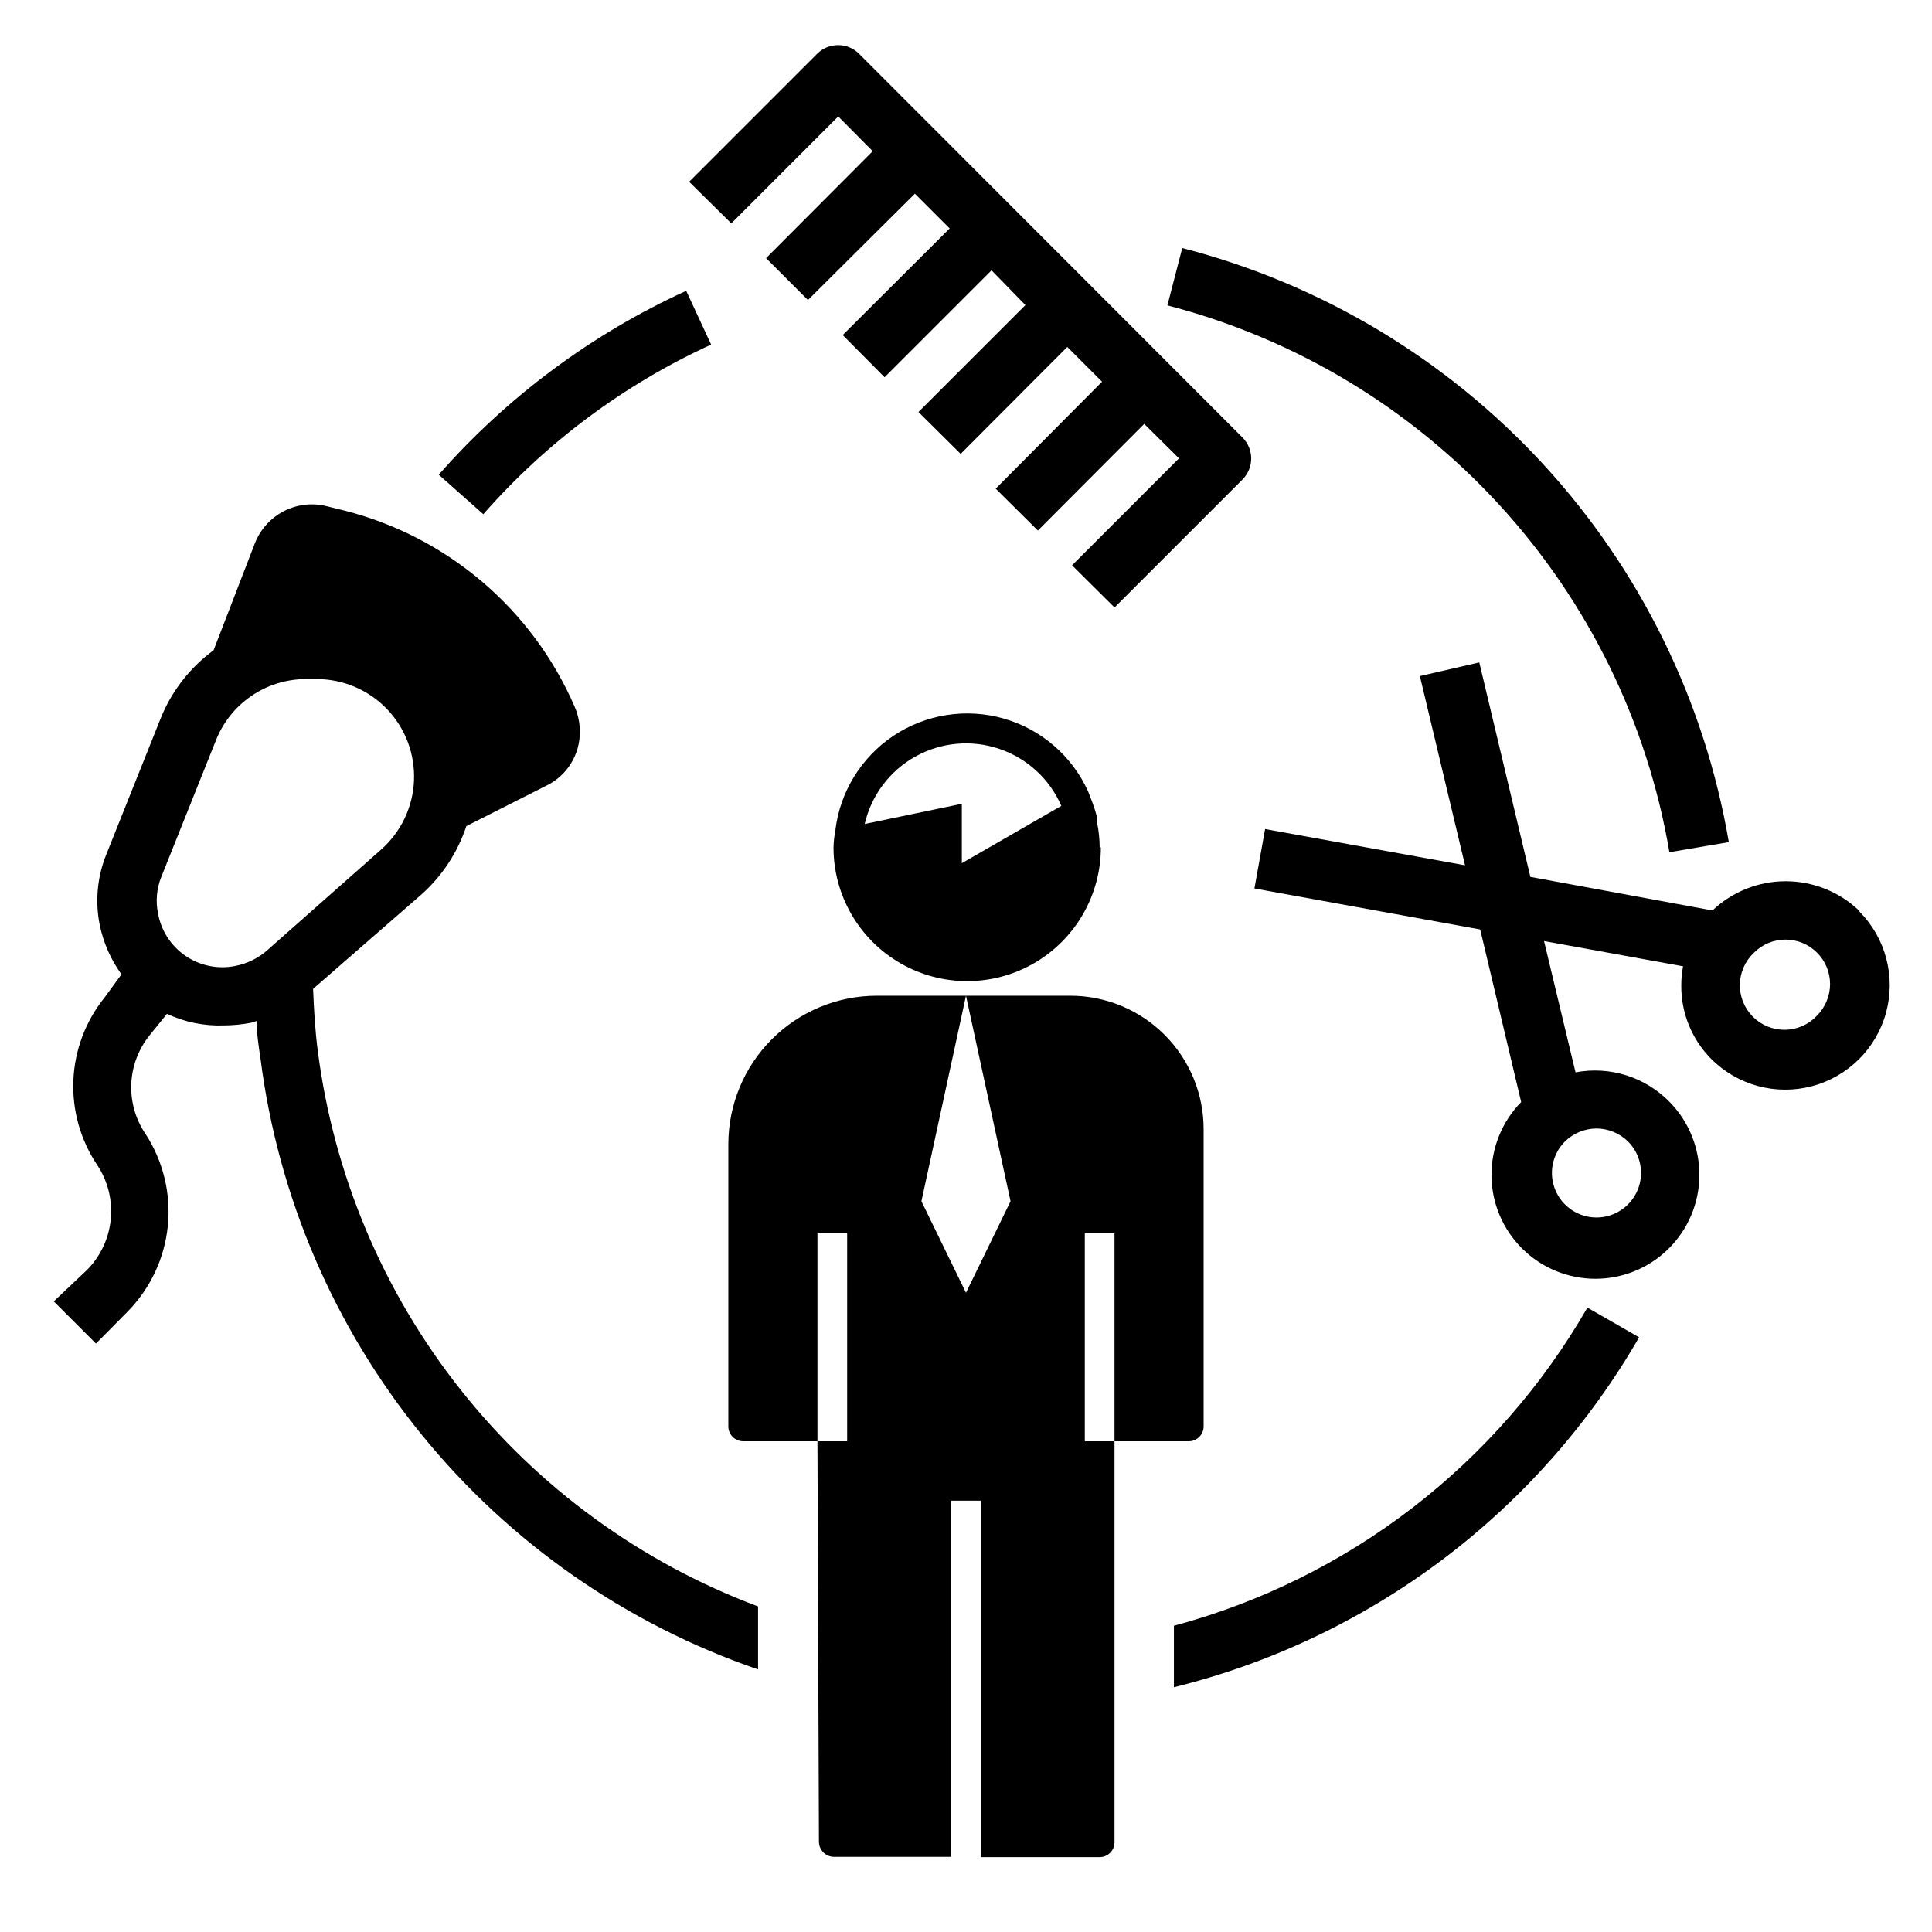
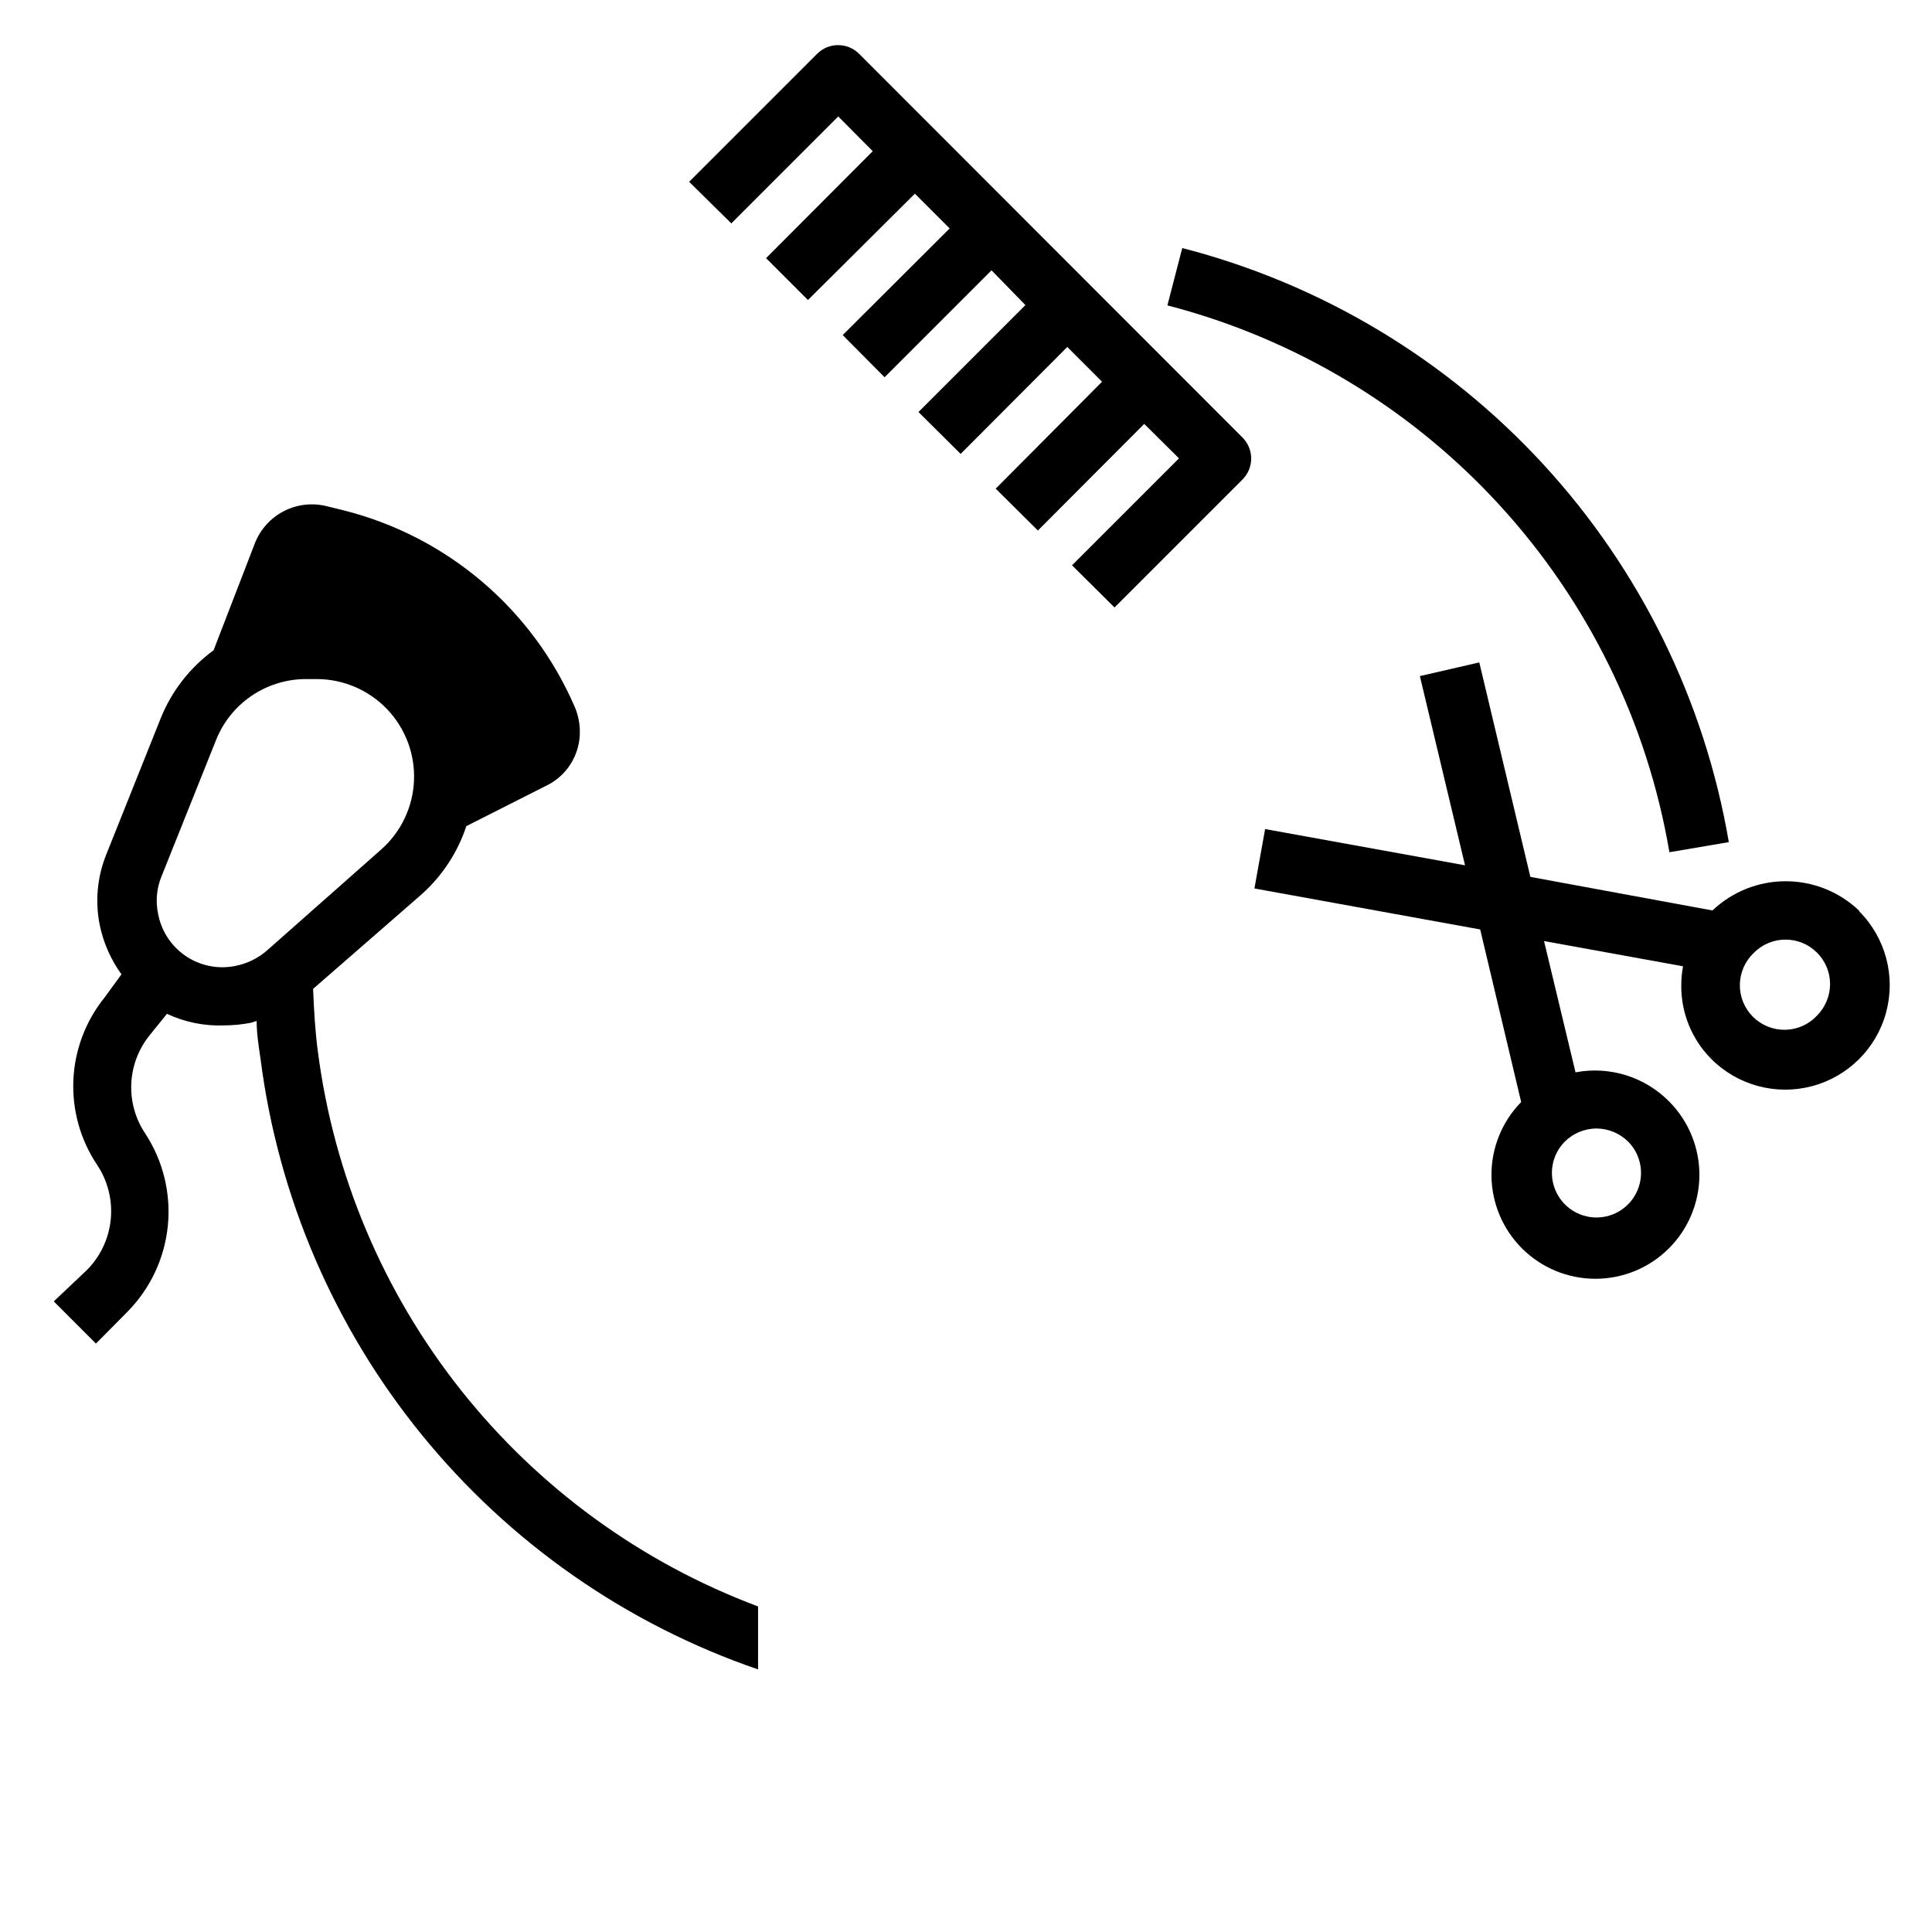
<svg xmlns="http://www.w3.org/2000/svg" fill="#000000" width="800px" height="800px" version="1.1" viewBox="144 144 512 512">
  <g>
-     <path d="m455.1 574.84v16.297c25.734-6.359 49.918-17.852 71.105-33.785 21.184-15.938 38.93-35.984 52.172-58.949l-13.699-7.871c-11.82 20.57-27.586 38.605-46.387 53.07-18.805 14.469-40.277 25.082-63.191 31.238z" />
    <path d="m371.66 158.25c-3.07-3.055-8.031-3.055-11.102 0l-33.926 33.926 11.176 11.023 28.34-28.34 9.133 9.211-28.262 28.34 11.098 11.098 28.34-28.184 9.211 9.211-28.34 28.262 11.098 11.18 28.34-28.34 8.977 9.211-28.34 28.34 11.18 11.098 28.262-28.34 9.211 9.211-28.184 28.34 11.18 11.098 28.18-28.258 9.211 9.133-28.34 28.34 11.258 11.176 33.93-33.93h-0.004c3.055-3.07 3.055-8.027 0-11.098z" />
    <path d="m158.25 488.88 11.18 11.18 8.344-8.422-0.004-0.004c6.07-6.148 9.848-14.188 10.707-22.781 0.859-8.594-1.254-17.223-5.981-24.449-2.609-3.887-3.906-8.5-3.707-13.172 0.199-4.672 1.883-9.16 4.809-12.809l4.644-5.746c4.672 2.188 9.797 3.238 14.957 3.07 2.457-0.008 4.906-0.242 7.32-0.707l1.496-0.473c0 3.387 0.551 6.769 1.023 9.996 4.676 36.598 19.504 71.156 42.809 99.762 23.301 28.602 54.148 50.109 89.047 62.086v-16.688c-30.98-11.605-58.215-31.434-78.77-57.355-20.555-25.926-33.656-56.961-37.895-89.773-0.707-5.273-1.023-10.863-1.258-16.531l28.734-25.031h-0.004c5.484-4.891 9.582-11.133 11.887-18.105l21.02-10.629c2.742-1.285 5.055-3.336 6.66-5.906 1.605-2.57 2.438-5.547 2.394-8.578-0.012-2.219-0.469-4.414-1.34-6.453-11.195-25.953-33.836-45.215-61.246-52.113l-4.488-1.102h0.004c-3.832-0.961-7.879-0.492-11.383 1.32-3.508 1.812-6.234 4.84-7.668 8.52l-10.941 28.34c-6.262 4.582-11.117 10.828-14.012 18.027l-14.406 36.051c-2.418 5.965-3.023 12.512-1.734 18.816 0.98 4.688 2.938 9.113 5.746 12.988l-4.484 6.141c-5.031 6.238-7.926 13.922-8.266 21.926-0.34 8.004 1.895 15.91 6.375 22.551 2.785 4.234 4.031 9.297 3.531 14.344-0.504 5.043-2.723 9.762-6.285 13.367zm28.496-112.49 14.484-36.211c1.879-4.746 5.129-8.824 9.336-11.711 4.203-2.887 9.176-4.457 14.281-4.508h3.148c7.023 0.023 13.738 2.906 18.594 7.984 4.852 5.082 7.426 11.922 7.125 18.941-0.297 7.019-3.445 13.613-8.715 18.262l-29.914 26.449c-2.473 2.262-5.527 3.785-8.816 4.41-4.559 0.895-9.281-0.074-13.117-2.695-3.832-2.621-6.453-6.668-7.273-11.238-0.668-3.242-0.367-6.613 0.867-9.684z" />
    <path d="m586.41 369.85 15.742-2.676h0.004c-6.391-37.414-23.461-72.188-49.16-100.12-25.699-27.934-58.93-47.84-95.684-57.32l-3.938 15.191v0.004c33.785 8.762 64.316 27.105 87.918 52.816 23.605 25.711 39.273 57.695 45.117 92.105z" />
-     <path d="m332.46 235.32-6.613-14.25c-25.043 11.449-47.387 28.055-65.574 48.73l11.809 10.469c16.738-19.066 37.312-34.383 60.379-44.949z" />
    <path d="m636.63 385.28c-5.238-4.973-12.184-7.742-19.406-7.742-7.223 0-14.168 2.769-19.402 7.742l-48.258-8.895-13.539-56.836-15.742 3.621 11.965 50.145-52.98-9.605-2.832 15.742 59.828 10.863 10.863 45.738h-0.004c-5.09 5.199-7.918 12.195-7.871 19.473 0.051 7.273 2.977 14.234 8.137 19.359 5.16 5.129 12.141 8.004 19.418 8.004 7.273 0 14.254-2.875 19.414-8.004 5.16-5.125 8.086-12.086 8.137-19.359 0.047-7.277-2.781-14.273-7.871-19.473-6.473-6.644-15.844-9.602-24.957-7.871l-8.344-34.793 36.84 6.691c-0.316 1.66-0.473 3.348-0.469 5.039-0.07 7.269 2.762 14.266 7.871 19.441 6.961 7.031 17.145 9.816 26.711 7.301 9.57-2.512 17.074-9.938 19.68-19.48 2.609-9.543-0.07-19.754-7.031-26.785zm-69.512 57.781c3.125 0.027 6.117 1.27 8.344 3.465 3.359 3.383 4.352 8.453 2.516 12.855-1.832 4.398-6.133 7.266-10.898 7.266s-9.066-2.867-10.898-7.266c-1.836-4.402-0.844-9.473 2.516-12.855 2.246-2.215 5.269-3.457 8.422-3.465zm58.41-29.914c-2.184 2.344-5.227 3.699-8.43 3.758-3.203 0.055-6.293-1.191-8.559-3.457-2.266-2.266-3.512-5.356-3.457-8.559 0.059-3.203 1.414-6.246 3.758-8.43 4.609-4.606 12.078-4.606 16.688 0 2.215 2.211 3.461 5.211 3.465 8.344-0.02 3.125-1.262 6.121-3.465 8.344z" />
-     <path d="m337.02 447.23v74.785c0 1.043 0.414 2.043 1.152 2.781s1.738 1.152 2.781 1.152h19.68v-55.102h7.871v55.105l-7.871-0.004 0.395 106.2c0.043 2.156 1.781 3.894 3.938 3.938h31.094v-94.387h7.871v94.465h31.488c1.043 0 2.047-0.414 2.785-1.152 0.738-0.738 1.152-1.742 1.152-2.785v-106.27h-7.871v-55.102h7.871v55.105h19.68v-0.004c1.043 0 2.043-0.414 2.781-1.152 0.738-0.738 1.156-1.738 1.156-2.781v-78.723c0.02-9.398-3.707-18.422-10.355-25.07-6.648-6.648-15.668-10.375-25.07-10.352h-27.551l11.809 54.473-11.809 24.246-11.809-24.246 11.809-54.473h-23.617c-10.438 0-20.449 4.144-27.832 11.527-7.383 7.383-11.527 17.395-11.527 27.832z" />
-     <path d="m435.42 368.51c-0.012-2.09-0.223-4.172-0.629-6.219v-1.418c-0.391-1.605-0.891-3.184-1.496-4.723l-0.945-2.441c-4.266-9.402-12.449-16.453-22.375-19.289-9.93-2.832-20.602-1.164-29.191 4.562-8.586 5.731-14.227 14.941-15.422 25.195-0.277 1.457-0.434 2.93-0.473 4.41 0 12.656 6.75 24.348 17.711 30.676 10.961 6.328 24.465 6.328 35.426 0 10.957-6.328 17.711-18.02 17.711-30.676zm-62.27-6.141h0.004c1.746-7.582 6.617-14.074 13.414-17.867 6.793-3.793 14.871-4.539 22.246-2.051 7.371 2.488 13.348 7.981 16.453 15.113l-26.371 15.191v-15.742z" />
  </g>
</svg>